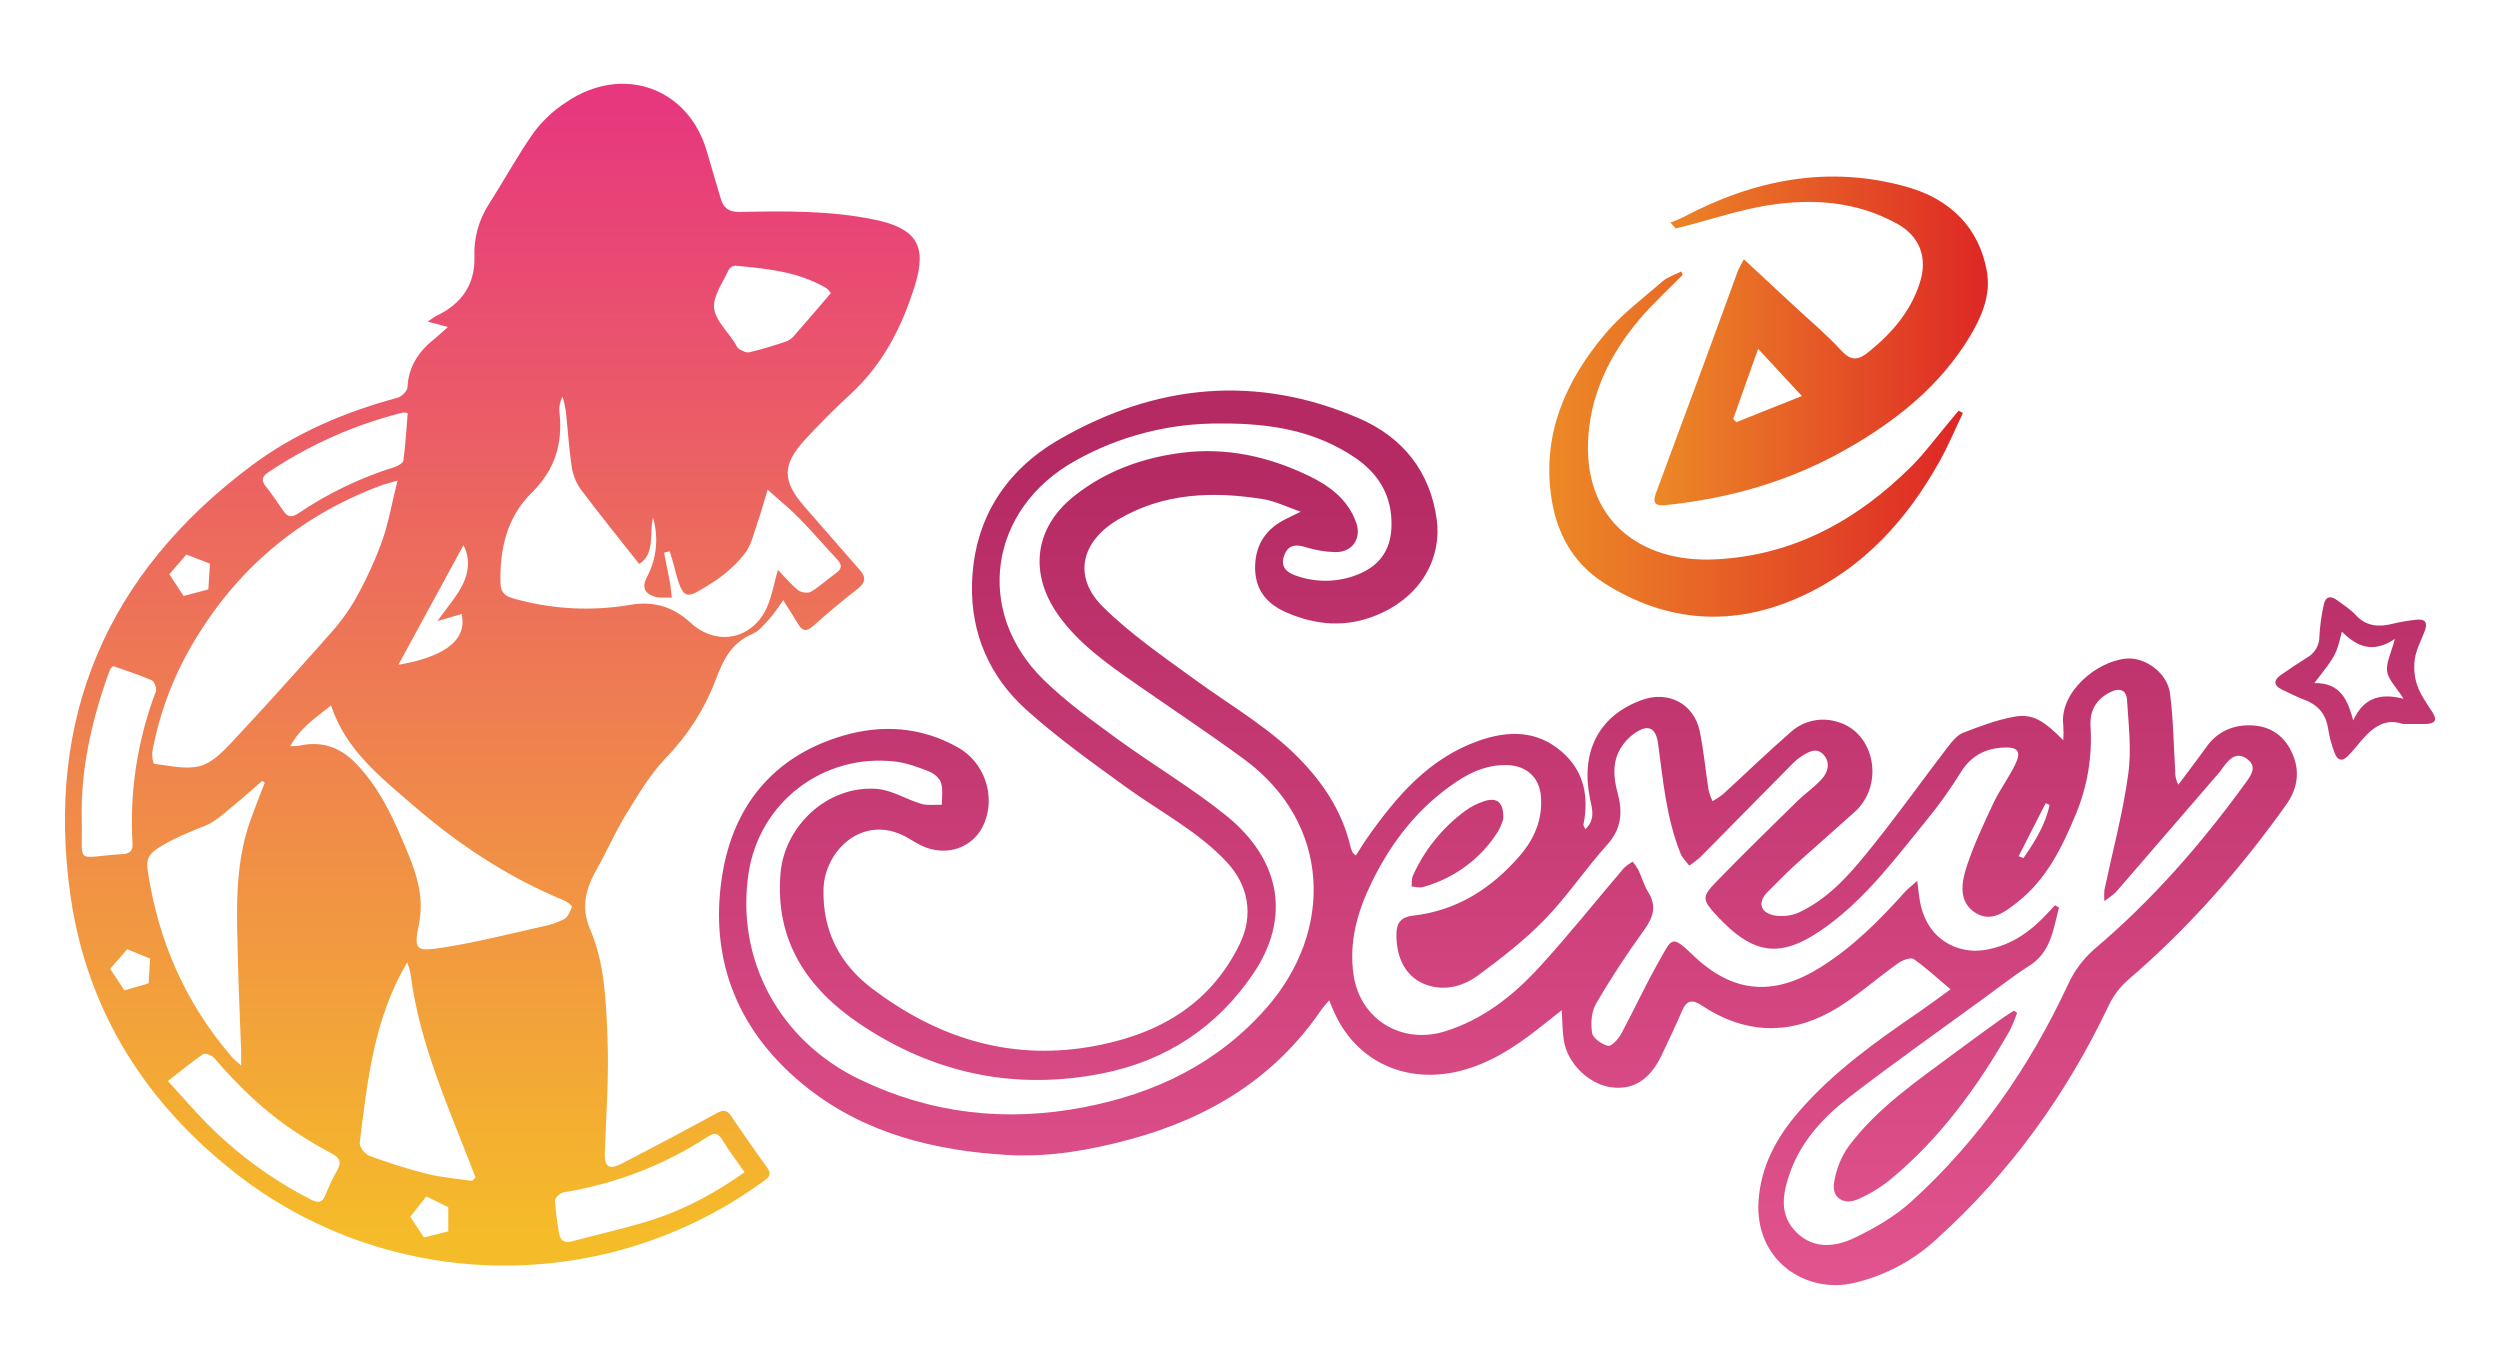
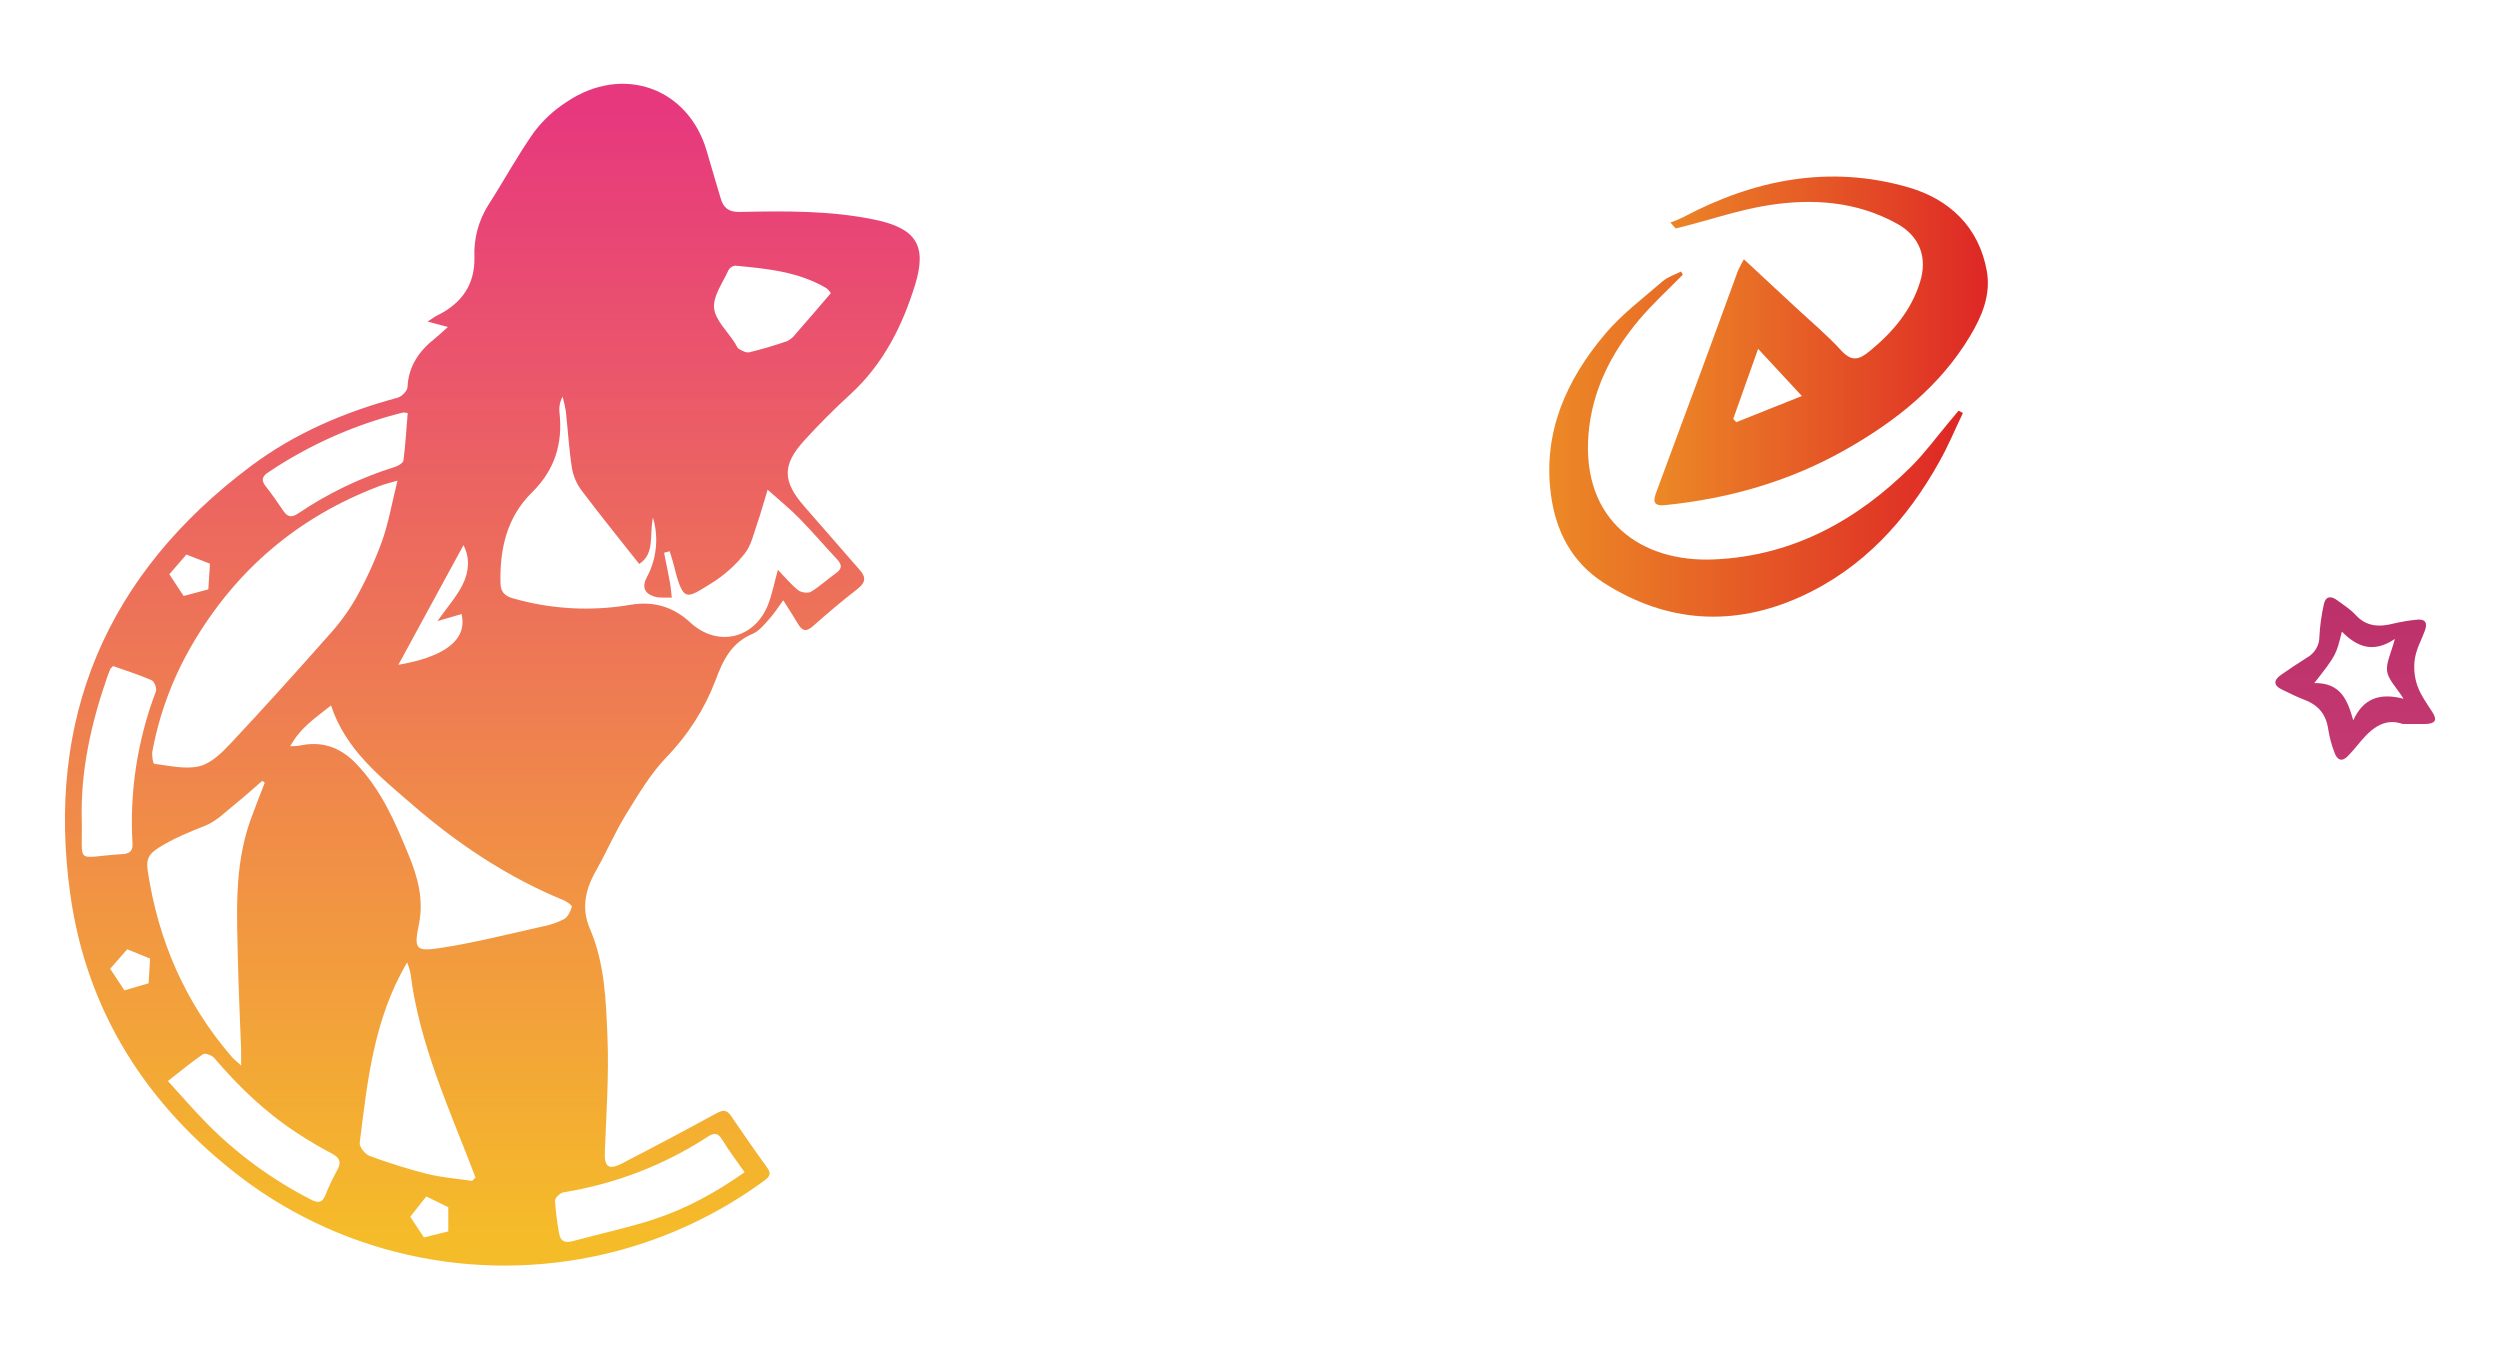
<svg xmlns="http://www.w3.org/2000/svg" width="100" height="54" viewBox="0 0 100 54" fill="none">
  <path d="M17.915 13.08L17.105 12.862C17.307 12.735 17.402 12.655 17.509 12.608C18.483 12.126 18.999 11.367 18.977 10.292C18.944 9.549 19.142 8.813 19.545 8.181C20.162 7.222 20.701 6.217 21.36 5.287C21.715 4.815 22.153 4.408 22.654 4.084C24.898 2.563 27.539 3.502 28.273 6.054C28.453 6.683 28.643 7.31 28.828 7.937C28.934 8.311 29.146 8.487 29.587 8.478C31.389 8.44 33.191 8.417 34.969 8.783C36.628 9.124 37.096 9.8 36.603 11.396C36.095 13.04 35.331 14.565 34.015 15.771C33.372 16.359 32.755 16.978 32.169 17.621C31.281 18.598 31.297 19.251 32.169 20.253C32.909 21.107 33.651 21.957 34.396 22.805C34.662 23.108 34.608 23.321 34.29 23.567C33.681 24.037 33.094 24.534 32.52 25.045C32.235 25.299 32.076 25.226 31.911 24.941C31.745 24.657 31.551 24.361 31.33 24.011C31.118 24.305 30.96 24.549 30.769 24.76C30.578 24.971 30.37 25.24 30.113 25.349C29.246 25.713 28.915 26.416 28.617 27.223C28.179 28.37 27.507 29.418 26.642 30.304C26.006 30.975 25.521 31.794 25.034 32.586C24.6 33.289 24.276 34.056 23.868 34.774C23.433 35.533 23.232 36.295 23.591 37.136C24.194 38.532 24.24 40.031 24.299 41.5C24.362 43.026 24.25 44.56 24.193 46.089C24.172 46.663 24.34 46.812 24.858 46.549C26.13 45.893 27.396 45.221 28.656 44.533C28.902 44.4 29.063 44.377 29.231 44.622C29.711 45.323 30.191 46.023 30.692 46.711C30.89 46.983 30.739 47.103 30.539 47.248C28.784 48.532 26.796 49.479 24.679 50.04C22.114 50.718 19.422 50.807 16.816 50.299C14.209 49.79 11.76 48.699 9.659 47.111C5.858 44.217 3.471 40.451 2.815 35.8C1.821 28.752 4.235 22.974 10.063 18.623C11.808 17.321 13.79 16.479 15.903 15.909C16.069 15.864 16.292 15.64 16.3 15.49C16.339 14.643 16.767 14.031 17.413 13.526C17.569 13.4 17.712 13.26 17.915 13.08ZM15.901 19.224C15.546 19.327 15.364 19.37 15.191 19.437C11.905 20.677 9.41 22.823 7.676 25.803C6.907 27.122 6.373 28.558 6.096 30.051C6.065 30.216 6.121 30.547 6.168 30.552C6.768 30.625 7.408 30.784 7.971 30.65C8.436 30.539 8.866 30.119 9.214 29.749C10.546 28.329 11.848 26.883 13.136 25.427C13.547 24.981 13.908 24.492 14.212 23.971C14.628 23.234 14.982 22.465 15.273 21.674C15.541 20.925 15.673 20.133 15.9 19.224H15.901ZM30.704 19.587C30.538 20.134 30.431 20.538 30.292 20.93C30.147 21.344 30.053 21.81 29.79 22.141C29.424 22.604 28.98 23.002 28.476 23.318C27.453 23.945 27.332 24.145 26.957 22.622C26.909 22.429 26.845 22.241 26.787 22.051L26.563 22.109C26.643 22.514 26.729 22.918 26.802 23.326C26.837 23.517 26.849 23.712 26.872 23.907C26.635 23.894 26.381 23.93 26.164 23.86C25.782 23.736 25.67 23.482 25.871 23.094C26.267 22.359 26.356 21.504 26.119 20.707C25.967 21.363 26.213 22.148 25.568 22.558C24.777 21.556 24.008 20.607 23.273 19.631C23.073 19.368 22.939 19.063 22.88 18.741C22.76 17.978 22.716 17.205 22.632 16.437C22.6 16.245 22.557 16.054 22.503 15.867C22.396 16.064 22.353 16.288 22.381 16.509C22.513 17.74 22.197 18.795 21.275 19.702C20.271 20.689 19.988 21.959 20.019 23.32C20.026 23.672 20.179 23.837 20.52 23.934C22.051 24.374 23.665 24.461 25.236 24.189C26.158 24.038 26.938 24.277 27.614 24.902C28.697 25.903 30.186 25.559 30.726 24.178C30.886 23.765 30.967 23.331 31.116 22.793C31.423 23.111 31.651 23.391 31.929 23.61C32.047 23.702 32.321 23.74 32.439 23.67C32.797 23.454 33.107 23.162 33.448 22.919C33.703 22.737 33.672 22.576 33.48 22.37C32.98 21.836 32.507 21.279 31.996 20.757C31.633 20.381 31.226 20.055 30.703 19.587H30.704ZM10.59 31.306L10.492 31.233C10.129 31.543 9.775 31.869 9.401 32.169C9.026 32.469 8.659 32.847 8.224 33.021C7.575 33.279 6.952 33.528 6.352 33.906C5.901 34.187 5.848 34.423 5.91 34.836C6.328 37.622 7.411 40.121 9.275 42.279C9.357 42.373 9.461 42.451 9.645 42.62C9.645 42.334 9.645 42.169 9.645 42C9.604 40.849 9.547 39.697 9.52 38.545C9.477 36.622 9.352 34.688 10.012 32.822C10.193 32.317 10.396 31.814 10.59 31.306ZM11.609 29.848C11.725 29.849 11.84 29.843 11.955 29.831C12.864 29.624 13.605 29.881 14.244 30.545C15.247 31.587 15.797 32.868 16.331 34.163C16.704 35.062 16.962 35.972 16.756 36.975C16.549 37.978 16.625 38.071 17.646 37.914C18.999 37.707 20.331 37.365 21.669 37.067C21.981 37.01 22.282 36.908 22.564 36.765C22.719 36.679 22.819 36.455 22.873 36.272C22.889 36.217 22.677 36.066 22.547 36.01C20.294 35.084 18.306 33.754 16.493 32.185C15.199 31.062 13.826 29.989 13.241 28.218C12.647 28.696 12.022 29.092 11.609 29.848ZM18.882 47.236L19.021 47.099C18.002 44.417 16.773 41.795 16.418 38.924C16.387 38.778 16.343 38.635 16.287 38.496C14.949 40.757 14.697 43.245 14.389 45.715C14.369 45.875 14.601 46.163 14.773 46.232C15.53 46.515 16.303 46.757 17.087 46.956C17.672 47.1 18.287 47.146 18.883 47.236H18.882ZM4.523 26.643C4.465 26.704 4.432 26.724 4.417 26.753C4.368 26.865 4.324 26.977 4.285 27.091C3.648 28.931 3.224 30.813 3.27 32.761C3.312 34.672 2.959 34.277 4.908 34.164C5.188 34.148 5.317 34.032 5.3 33.741C5.178 31.671 5.497 29.6 6.236 27.657C6.282 27.539 6.177 27.26 6.07 27.212C5.566 26.99 5.03 26.824 4.523 26.643ZM29.783 46.89C29.454 46.415 29.147 46.013 28.888 45.588C28.717 45.31 28.57 45.3 28.3 45.475C26.564 46.605 24.6 47.361 22.541 47.693C22.406 47.715 22.198 47.916 22.201 48.029C22.23 48.457 22.282 48.884 22.359 49.307C22.406 49.629 22.571 49.738 22.913 49.645C23.996 49.347 25.102 49.119 26.166 48.769C27.455 48.345 28.636 47.699 29.783 46.89ZM6.716 43.241C7.282 43.861 7.768 44.424 8.291 44.955C9.493 46.167 10.885 47.185 12.414 47.971C12.696 48.119 12.887 48.148 13.021 47.789C13.163 47.439 13.327 47.096 13.511 46.765C13.664 46.469 13.57 46.302 13.28 46.145C12.8 45.892 12.332 45.617 11.88 45.318C10.618 44.495 9.541 43.461 8.566 42.316C8.476 42.213 8.203 42.11 8.123 42.167C7.665 42.478 7.239 42.833 6.716 43.241ZM16.308 16.523C16.246 16.507 16.182 16.5 16.118 16.502C14.184 16.983 12.353 17.798 10.712 18.906C10.463 19.075 10.455 19.232 10.633 19.458C10.88 19.768 11.107 20.101 11.331 20.431C11.501 20.682 11.658 20.718 11.931 20.535C13.121 19.73 14.427 19.103 15.807 18.674C15.937 18.632 16.125 18.515 16.139 18.414C16.218 17.784 16.256 17.155 16.308 16.523ZM33.235 11.725C33.187 11.65 33.127 11.584 33.057 11.528C31.935 10.862 30.667 10.745 29.403 10.626C29.346 10.634 29.293 10.654 29.247 10.686C29.201 10.718 29.163 10.76 29.137 10.809C28.915 11.307 28.52 11.833 28.563 12.316C28.606 12.799 29.093 13.247 29.392 13.713C29.448 13.801 29.488 13.919 29.57 13.965C29.691 14.036 29.857 14.12 29.977 14.091C30.484 13.968 30.985 13.817 31.478 13.649C31.618 13.58 31.739 13.479 31.829 13.354C32.287 12.835 32.736 12.308 33.235 11.725ZM15.935 26.592C17.572 26.312 18.73 25.699 18.463 24.562L17.498 24.843C17.892 24.285 18.267 23.865 18.508 23.381C18.756 22.88 18.809 22.319 18.538 21.807C17.668 23.406 16.81 24.985 15.935 26.592ZM8.333 23.576C8.353 23.246 8.378 22.877 8.399 22.547L7.455 22.182L6.773 22.97L7.345 23.839L8.333 23.576ZM5.089 37.971L4.407 38.752L4.977 39.615L5.945 39.332C5.964 39.004 5.985 38.654 6.003 38.344L5.089 37.971ZM17.931 48.288L17.052 47.858L16.41 48.67L16.959 49.497L17.931 49.255V48.288Z" fill="url(#paint0_linear_8598_113122)" />
-   <path d="M82.531 29.608C82.544 29.408 82.544 29.207 82.531 29.006C82.369 27.709 83.847 26.449 85.057 26.343C85.799 26.277 86.689 26.912 86.797 27.722C86.936 28.755 86.944 29.807 87.009 30.852C87.001 31.038 87.044 31.224 87.133 31.389C87.51 30.884 87.893 30.384 88.262 29.873C88.428 29.628 88.65 29.424 88.91 29.276C89.171 29.128 89.463 29.041 89.763 29.021C90.558 28.959 91.205 29.249 91.587 29.929C92.011 30.681 91.965 31.46 91.459 32.172C89.625 34.756 87.537 37.126 85.111 39.206C84.787 39.493 84.526 39.841 84.344 40.229C82.661 43.77 80.411 46.902 77.468 49.559C76.544 50.418 75.405 51.024 74.165 51.317C72.207 51.77 70.182 50.404 70.342 48.031C70.436 46.642 71.062 45.497 71.957 44.463C73.335 42.869 75.049 41.653 76.783 40.465C77.207 40.173 77.617 39.865 78.022 39.574C77.48 39.117 77.039 38.703 76.546 38.362C76.433 38.284 76.103 38.402 75.938 38.519C75.026 39.162 74.195 39.935 73.225 40.471C71.501 41.424 69.74 41.332 68.082 40.226C67.691 39.964 67.464 40.006 67.279 40.44C67.03 41.028 66.749 41.603 66.478 42.181C66.007 43.186 65.337 43.615 64.44 43.49C63.544 43.365 62.697 42.531 62.553 41.623C62.495 41.255 62.499 40.878 62.469 40.409C62.103 40.697 61.774 40.961 61.441 41.219C60.539 41.92 59.588 42.527 58.452 42.824C56.226 43.406 54.184 42.442 53.318 40.376C53.279 40.283 53.24 40.188 53.168 40.012C53.033 40.174 52.931 40.279 52.85 40.396C51.005 43.103 48.386 44.709 45.218 45.57C43.606 46.008 41.978 46.294 40.309 46.2C37.407 46.031 34.642 45.351 32.331 43.543C29.549 41.366 28.348 38.454 28.885 35.033C29.314 32.3 30.878 30.267 33.712 29.43C35.289 28.964 36.86 29.076 38.319 29.897C39.371 30.488 39.825 31.809 39.38 32.909C38.983 33.895 37.887 34.302 36.88 33.834C36.721 33.758 36.568 33.673 36.42 33.579C34.603 32.433 32.979 33.992 32.941 35.562C32.9 37.217 33.569 38.548 34.891 39.548C37.446 41.479 40.307 42.418 43.555 41.88C46.214 41.438 48.374 40.253 49.586 37.767C50.151 36.609 49.947 35.419 49.062 34.474C47.927 33.261 46.449 32.498 45.119 31.539C43.731 30.538 42.335 29.54 41.067 28.405C39.59 27.082 38.834 25.356 38.88 23.378C38.942 20.816 40.182 18.829 42.403 17.559C46.219 15.37 50.236 14.953 54.358 16.732C56.148 17.505 57.22 18.903 57.472 20.797C57.665 22.26 56.911 23.838 55.075 24.603C53.848 25.113 52.644 25.016 51.444 24.493C50.611 24.127 50.182 23.531 50.205 22.632C50.228 21.756 50.659 21.138 51.454 20.749L52.028 20.47C51.439 20.263 50.997 20.042 50.531 19.967C48.522 19.645 46.557 19.708 44.742 20.772C43.235 21.654 42.898 23.076 44.13 24.286C45.236 25.375 46.546 26.275 47.814 27.198C49.298 28.277 50.91 29.185 52.165 30.546C53.054 31.507 53.718 32.581 54.016 33.854C54.038 33.937 54.067 34.019 54.102 34.098C54.114 34.126 54.15 34.144 54.233 34.221C54.401 33.962 54.551 33.709 54.724 33.467C55.879 31.834 57.163 30.331 59.155 29.628C60.336 29.214 61.487 29.206 62.482 30.078C63.298 30.791 63.53 31.714 63.38 32.747C63.369 32.831 63.345 32.914 63.338 32.999C63.338 33.028 63.363 33.06 63.414 33.165C63.814 32.79 63.694 32.382 63.608 31.981C63.22 30.181 63.868 28.639 65.697 27.992C66.757 27.618 67.764 28.166 67.99 29.25C68.15 30.024 68.219 30.814 68.341 31.596C68.379 31.751 68.432 31.902 68.499 32.048C68.642 31.968 68.779 31.878 68.909 31.779C69.821 30.944 70.711 30.083 71.644 29.27C71.894 29.047 72.201 28.893 72.533 28.825C72.865 28.757 73.21 28.778 73.531 28.884C75.005 29.324 75.383 31.403 74.185 32.481C73.381 33.205 72.564 33.913 71.763 34.638C71.401 34.966 71.067 35.322 70.718 35.664C70.317 36.06 70.377 36.473 70.93 36.608C71.283 36.68 71.651 36.638 71.978 36.489C73.27 35.876 74.141 34.79 74.998 33.72C76.004 32.461 76.939 31.148 77.918 29.87C78.084 29.654 78.284 29.405 78.525 29.311C79.189 29.052 79.869 28.795 80.569 28.669C81.31 28.533 81.759 28.831 82.531 29.608ZM82.203 36.21L82.36 36.306C82.129 37.163 82.053 38.078 81.155 38.643C80.549 39.025 79.989 39.47 79.406 39.894C77.584 41.223 75.738 42.523 73.955 43.9C72.927 44.693 72.047 45.651 71.603 46.898C71.308 47.736 71.138 48.601 71.878 49.315C72.575 49.985 73.44 49.871 74.201 49.504C74.996 49.119 75.791 48.659 76.44 48.074C79.164 45.607 81.198 42.655 82.732 39.357C82.978 38.825 83.335 38.349 83.78 37.96C86.09 36.007 88.049 33.759 89.809 31.335C90.031 31.025 90.32 30.663 89.868 30.348C89.435 30.047 89.159 30.381 88.914 30.701C88.873 30.757 88.841 30.819 88.795 30.871C87.423 32.464 86.048 34.055 84.672 35.645C84.557 35.779 84.395 35.874 84.175 36.049C84.163 35.901 84.163 35.751 84.175 35.602C84.502 34.057 84.917 32.524 85.129 30.965C85.267 29.995 85.141 28.984 85.081 27.994C85.056 27.596 84.778 27.493 84.395 27.693C83.833 27.985 83.586 28.44 83.621 29.045C83.698 30.251 83.496 31.459 83.03 32.579C82.482 33.892 81.864 35.173 80.698 36.087C80.209 36.47 79.638 36.932 78.986 36.492C78.334 36.051 78.461 35.3 78.658 34.689C78.942 33.81 79.342 32.964 79.738 32.123C79.994 31.579 80.366 31.09 80.625 30.545C80.859 30.054 80.698 29.877 80.159 29.901C79.394 29.933 78.832 30.245 78.426 30.9C78.016 31.562 77.562 32.198 77.067 32.802C75.847 34.294 74.698 35.854 73.114 37.02C71.276 38.373 70.172 38.261 68.635 36.587C68.099 36.002 68.069 35.868 68.635 35.288C69.688 34.2 70.773 33.142 71.854 32.083C72.172 31.767 72.558 31.503 72.862 31.172C73.126 30.886 73.225 30.493 72.937 30.183C72.649 29.873 72.318 30.086 72.033 30.269C71.917 30.346 71.81 30.435 71.715 30.534C70.479 31.785 69.248 33.039 68.01 34.288C67.871 34.41 67.725 34.522 67.57 34.624C67.453 34.466 67.296 34.323 67.225 34.147C66.656 32.739 66.526 31.242 66.326 29.761C66.238 29.106 65.934 28.95 65.384 29.33C65.157 29.49 64.967 29.694 64.825 29.93C64.492 30.485 64.536 31.098 64.698 31.687C64.91 32.465 64.877 33.134 64.288 33.789C63.415 34.756 62.689 35.856 61.783 36.786C60.978 37.614 60.046 38.337 59.106 39.028C58.607 39.393 57.972 39.606 57.304 39.464C56.358 39.257 55.837 38.471 55.857 37.346C55.864 36.906 56.057 36.679 56.505 36.628C58.291 36.428 59.674 35.525 60.8 34.22C61.396 33.529 61.728 32.718 61.63 31.788C61.556 31.087 61.046 30.639 60.334 30.606C59.577 30.572 58.916 30.835 58.308 31.237C56.76 32.258 55.673 33.648 54.874 35.28C54.291 36.472 53.944 37.693 54.147 39.023C54.414 40.774 56.066 41.79 57.791 41.256C59.322 40.783 60.53 39.824 61.571 38.688C62.745 37.408 63.825 36.046 64.953 34.725C65.06 34.626 65.178 34.539 65.304 34.466C65.39 34.568 65.466 34.676 65.532 34.791C65.672 35.087 65.759 35.412 65.931 35.689C66.276 36.248 66.131 36.691 65.766 37.198C65.076 38.153 64.427 39.14 63.837 40.157C63.651 40.479 63.625 40.947 63.684 41.324C63.719 41.53 64.067 41.77 64.321 41.834C64.447 41.866 64.73 41.572 64.838 41.372C65.368 40.386 65.837 39.363 66.393 38.39C66.871 37.551 66.853 37.37 67.707 38.194C69.297 39.733 70.933 39.872 72.823 38.69C74.13 37.872 75.193 36.796 76.207 35.667C76.323 35.539 76.466 35.434 76.69 35.235C76.729 35.551 76.747 35.732 76.774 35.913C77.021 37.637 78.358 38.152 79.345 38.005C80.205 37.877 80.936 37.469 81.56 36.874C81.789 36.658 81.991 36.431 82.204 36.208L82.203 36.21ZM48.845 16.941C46.8 16.918 44.786 17.432 43.015 18.428C39.559 20.351 38.944 24.465 41.758 27.205C42.651 28.075 43.681 28.819 44.696 29.56C46.135 30.609 47.688 31.524 49.065 32.638C51.258 34.42 51.618 36.741 50.14 38.932C48.697 41.075 46.652 42.433 44.082 42.939C40.584 43.628 37.345 42.939 34.407 40.967C32.254 39.52 31.008 37.614 31.218 34.959C31.372 33.021 33.119 31.404 35.075 31.556C35.68 31.603 36.252 31.977 36.853 32.154C37.107 32.229 37.398 32.182 37.673 32.191C37.673 31.896 37.724 31.584 37.641 31.312C37.585 31.128 37.36 30.936 37.165 30.86C36.727 30.686 36.27 30.516 35.806 30.462C32.925 30.131 30.37 32.092 29.942 34.933C29.424 38.367 31.16 41.616 34.374 43.17C37.227 44.549 40.22 44.893 43.342 44.292C46.217 43.739 48.703 42.535 50.642 40.335C53.38 37.234 53.233 32.924 49.772 30.375C48.351 29.329 46.874 28.355 45.425 27.344C44.291 26.551 43.158 25.759 42.344 24.619C41.153 22.953 41.36 21.123 42.963 19.844C44.219 18.843 45.711 18.302 47.309 18.106C49.071 17.89 50.745 18.262 52.33 19.023C53.191 19.436 53.92 19.981 54.25 20.91C54.468 21.53 54.102 22.087 53.428 22.085C53.009 22.075 52.594 22.005 52.196 21.878C51.805 21.76 51.53 21.815 51.379 22.188C51.22 22.582 51.379 22.859 51.777 23.003C52.541 23.294 53.387 23.306 54.16 23.037C55.155 22.692 55.644 22.027 55.66 21.019C55.683 19.855 55.166 18.961 54.202 18.307C52.664 17.268 50.925 16.927 48.845 16.941ZM80.746 34.247L80.939 34.322C81.394 33.661 81.819 32.987 81.982 32.199L81.827 32.127L80.746 34.247Z" fill="url(#paint1_linear_8598_113122)" />
  <path d="M69.756 10.371C70.498 11.055 71.152 11.667 71.811 12.28C72.427 12.854 73.083 13.399 73.645 14.016C74.057 14.464 74.344 14.407 74.77 14.058C75.7 13.3 76.446 12.432 76.802 11.281C77.103 10.312 76.802 9.455 75.882 8.948C74.272 8.055 72.51 7.929 70.734 8.21C69.596 8.389 68.487 8.766 67.37 9.053C67.256 9.082 67.141 9.109 67.027 9.137C66.955 9.059 66.883 8.981 66.815 8.902C66.985 8.842 67.152 8.773 67.314 8.695C70.161 7.181 73.169 6.583 76.324 7.49C77.983 7.968 79.163 9.086 79.474 10.851C79.64 11.798 79.277 12.652 78.803 13.443C77.604 15.444 75.824 16.855 73.802 17.997C71.576 19.256 69.159 19.946 66.606 20.205C66.041 20.262 66.158 19.945 66.272 19.634C66.934 17.843 67.597 16.054 68.26 14.267C68.684 13.13 69.093 11.98 69.515 10.837C69.587 10.678 69.667 10.522 69.756 10.371ZM70.325 13.953L69.328 16.758L69.452 16.888L72.074 15.84L70.325 13.953Z" fill="url(#paint2_linear_8598_113122)" />
  <path d="M67.311 10.989C66.73 11.583 66.109 12.146 65.574 12.779C64.442 14.123 63.676 15.63 63.538 17.392C63.272 20.795 65.618 22.514 68.59 22.376C71.734 22.23 74.305 20.8 76.47 18.642C77 18.109 77.452 17.492 77.938 16.913L78.344 16.426L78.516 16.521C78.208 17.165 77.933 17.827 77.584 18.45C76.284 20.782 74.541 22.723 72.039 23.861C69.335 25.091 66.663 24.917 64.153 23.314C62.857 22.487 62.215 21.215 62.033 19.748C61.715 17.295 62.65 15.2 64.203 13.36C64.867 12.572 65.72 11.932 66.508 11.249C66.711 11.073 66.995 10.989 67.242 10.861L67.311 10.989Z" fill="url(#paint3_linear_8598_113122)" />
  <path d="M96.106 28.958C95.314 28.68 94.777 29.212 94.278 29.835C94.172 29.97 94.049 30.096 93.933 30.224C93.69 30.491 93.493 30.411 93.385 30.121C93.267 29.816 93.182 29.5 93.13 29.177C93.048 28.59 92.747 28.204 92.176 27.992C91.866 27.875 91.569 27.721 91.27 27.578C90.921 27.408 90.952 27.198 91.236 26.997C91.578 26.756 91.929 26.528 92.283 26.302C92.436 26.217 92.561 26.093 92.648 25.944C92.735 25.795 92.779 25.626 92.776 25.455C92.799 25.027 92.858 24.602 92.952 24.183C93.018 23.848 93.233 23.818 93.493 24.014C93.753 24.209 94.018 24.372 94.227 24.599C94.671 25.083 95.191 25.086 95.773 24.935C96.064 24.868 96.359 24.819 96.656 24.789C97.004 24.747 97.113 24.906 96.998 25.218C96.862 25.589 96.66 25.948 96.598 26.329C96.541 26.686 96.571 27.051 96.683 27.395C96.813 27.779 97.062 28.127 97.288 28.473C97.514 28.82 97.394 28.947 97.026 28.96C96.766 28.966 96.501 28.958 96.106 28.958ZM92.573 27.323C93.633 27.306 93.905 28.008 94.129 28.814C94.519 27.969 95.144 27.692 96.143 27.95C95.846 27.482 95.533 27.186 95.484 26.854C95.435 26.521 95.644 26.13 95.794 25.558C94.899 26.161 94.257 25.847 93.674 25.266C93.448 26.198 93.448 26.198 92.573 27.323Z" fill="url(#paint4_linear_8598_113122)" />
-   <path d="M80.684 40.514C80.599 40.761 80.499 41.002 80.383 41.237C79.103 43.473 77.603 45.547 75.578 47.21C75.197 47.515 74.776 47.769 74.326 47.965C73.756 48.22 73.266 47.916 73.362 47.324C73.436 46.802 73.632 46.304 73.934 45.867C75.1 44.297 76.727 43.209 78.28 42.049C78.896 41.589 79.523 41.142 80.146 40.692C80.279 40.597 80.422 40.516 80.561 40.428L80.684 40.514Z" fill="url(#paint5_linear_8598_113122)" />
-   <path d="M60.129 32.77C60.076 32.942 60.005 33.108 59.916 33.265C59.238 34.346 58.166 35.138 56.915 35.483C56.779 35.522 56.615 35.47 56.465 35.46C56.479 35.318 56.457 35.16 56.514 35.034C56.971 34.005 57.693 33.109 58.611 32.432C58.836 32.268 59.086 32.14 59.353 32.052C59.884 31.873 60.16 32.09 60.129 32.77Z" fill="url(#paint6_linear_8598_113122)" />
  <defs>
    <linearGradient id="paint0_linear_8598_113122" x1="19.693" y1="4.487" x2="19.693" y2="49.592" gradientUnits="userSpaceOnUse">
      <stop stop-color="#E7387E" />
      <stop offset="1" stop-color="#F5BC29" />
    </linearGradient>
    <linearGradient id="paint1_linear_8598_113122" x1="60.313" y1="18.739" x2="60.313" y2="50.869" gradientUnits="userSpaceOnUse">
      <stop stop-color="#B52A63" />
      <stop offset="1" stop-color="#E1538C" />
    </linearGradient>
    <linearGradient id="paint2_linear_8598_113122" x1="66.166" y1="13.642" x2="79.505" y2="13.642" gradientUnits="userSpaceOnUse">
      <stop stop-color="#EC8926" />
      <stop offset="1" stop-color="#DE2726" />
    </linearGradient>
    <linearGradient id="paint3_linear_8598_113122" x1="61.967" y1="17.765" x2="78.516" y2="17.765" gradientUnits="userSpaceOnUse">
      <stop stop-color="#EC8926" />
      <stop offset="1" stop-color="#DE2726" />
    </linearGradient>
    <linearGradient id="paint4_linear_8598_113122" x1="94.211" y1="18.741" x2="94.211" y2="50.87" gradientUnits="userSpaceOnUse">
      <stop stop-color="#B52A63" />
      <stop offset="1" stop-color="#E1538C" />
    </linearGradient>
    <linearGradient id="paint5_linear_8598_113122" x1="77.017" y1="18.739" x2="77.017" y2="50.869" gradientUnits="userSpaceOnUse">
      <stop stop-color="#B52A63" />
      <stop offset="1" stop-color="#E1538C" />
    </linearGradient>
    <linearGradient id="paint6_linear_8598_113122" x1="58.299" y1="18.741" x2="58.299" y2="50.87" gradientUnits="userSpaceOnUse">
      <stop stop-color="#B52A63" />
      <stop offset="1" stop-color="#E1538C" />
    </linearGradient>
  </defs>
</svg>